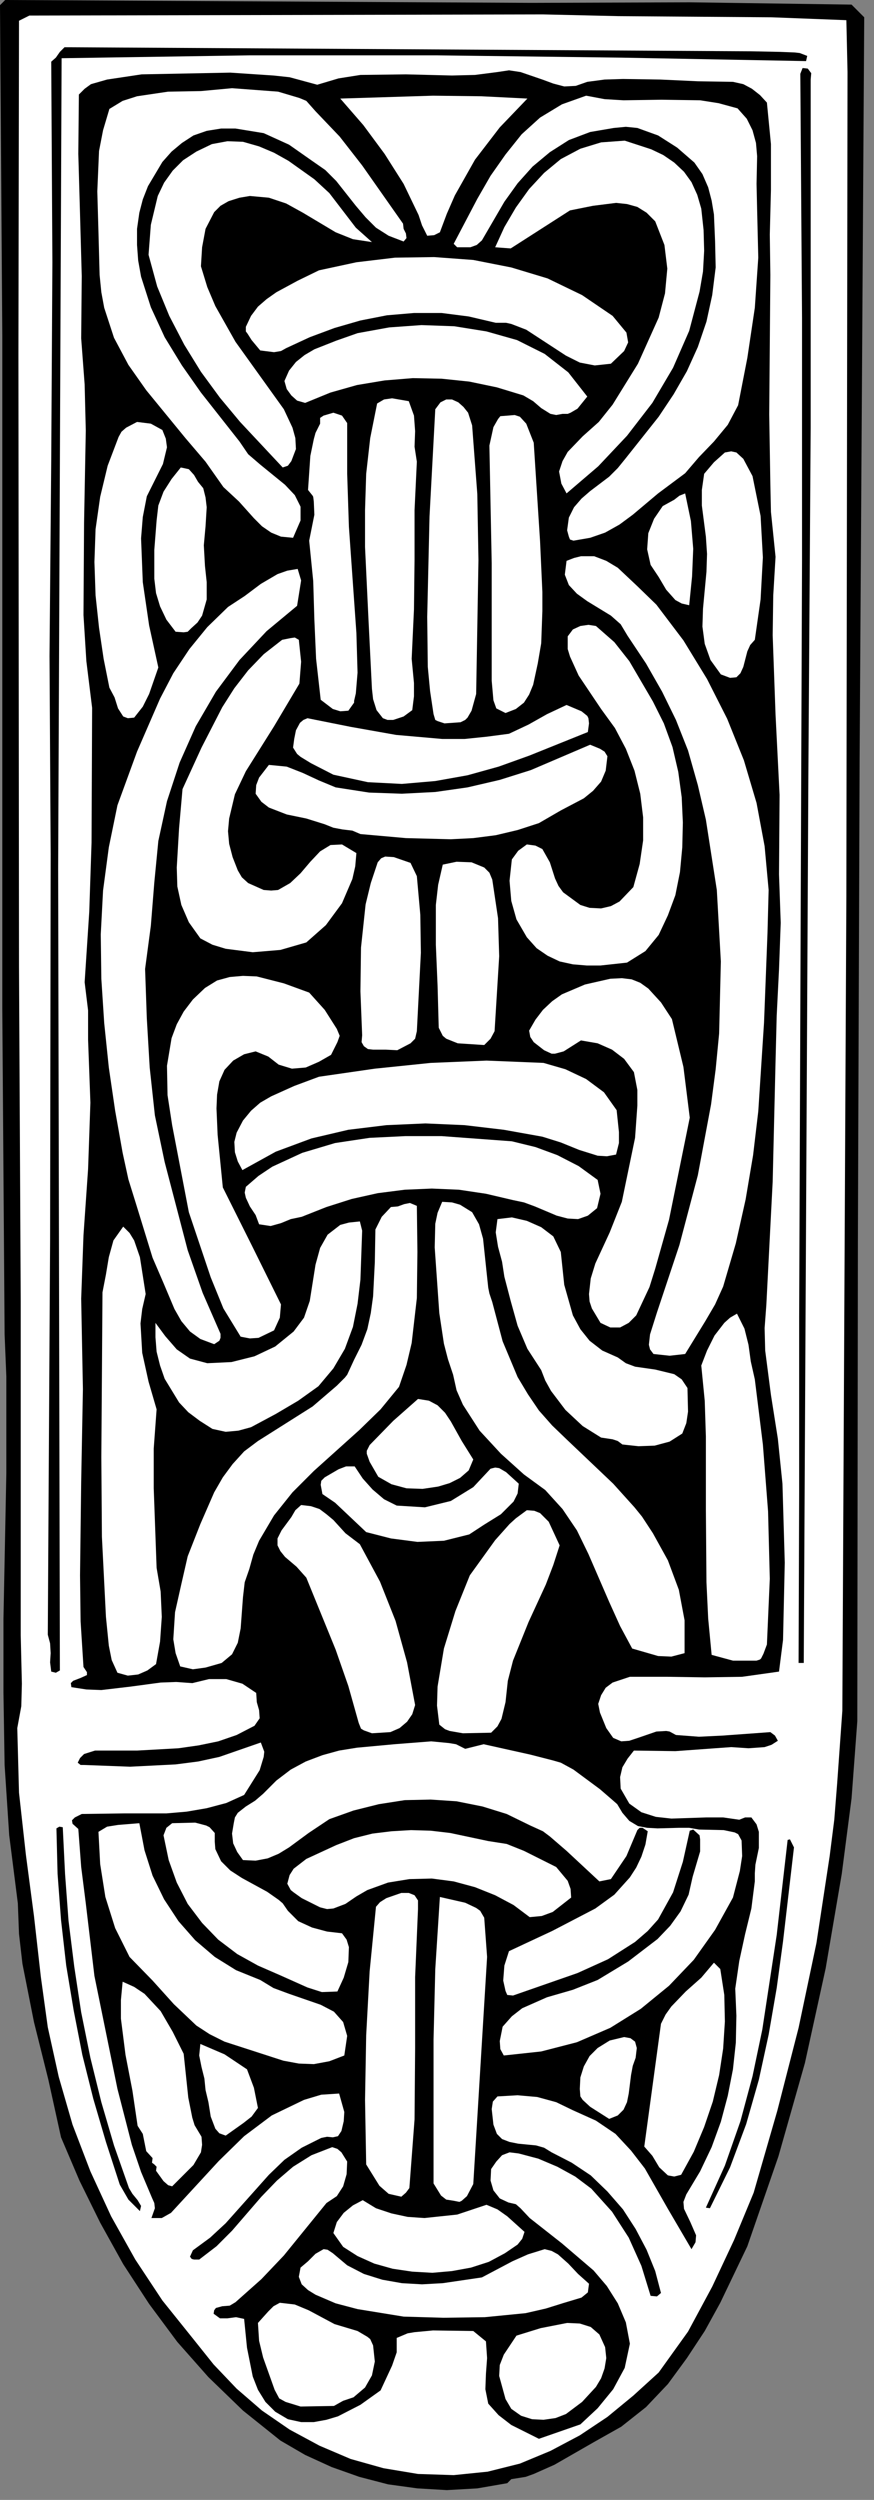
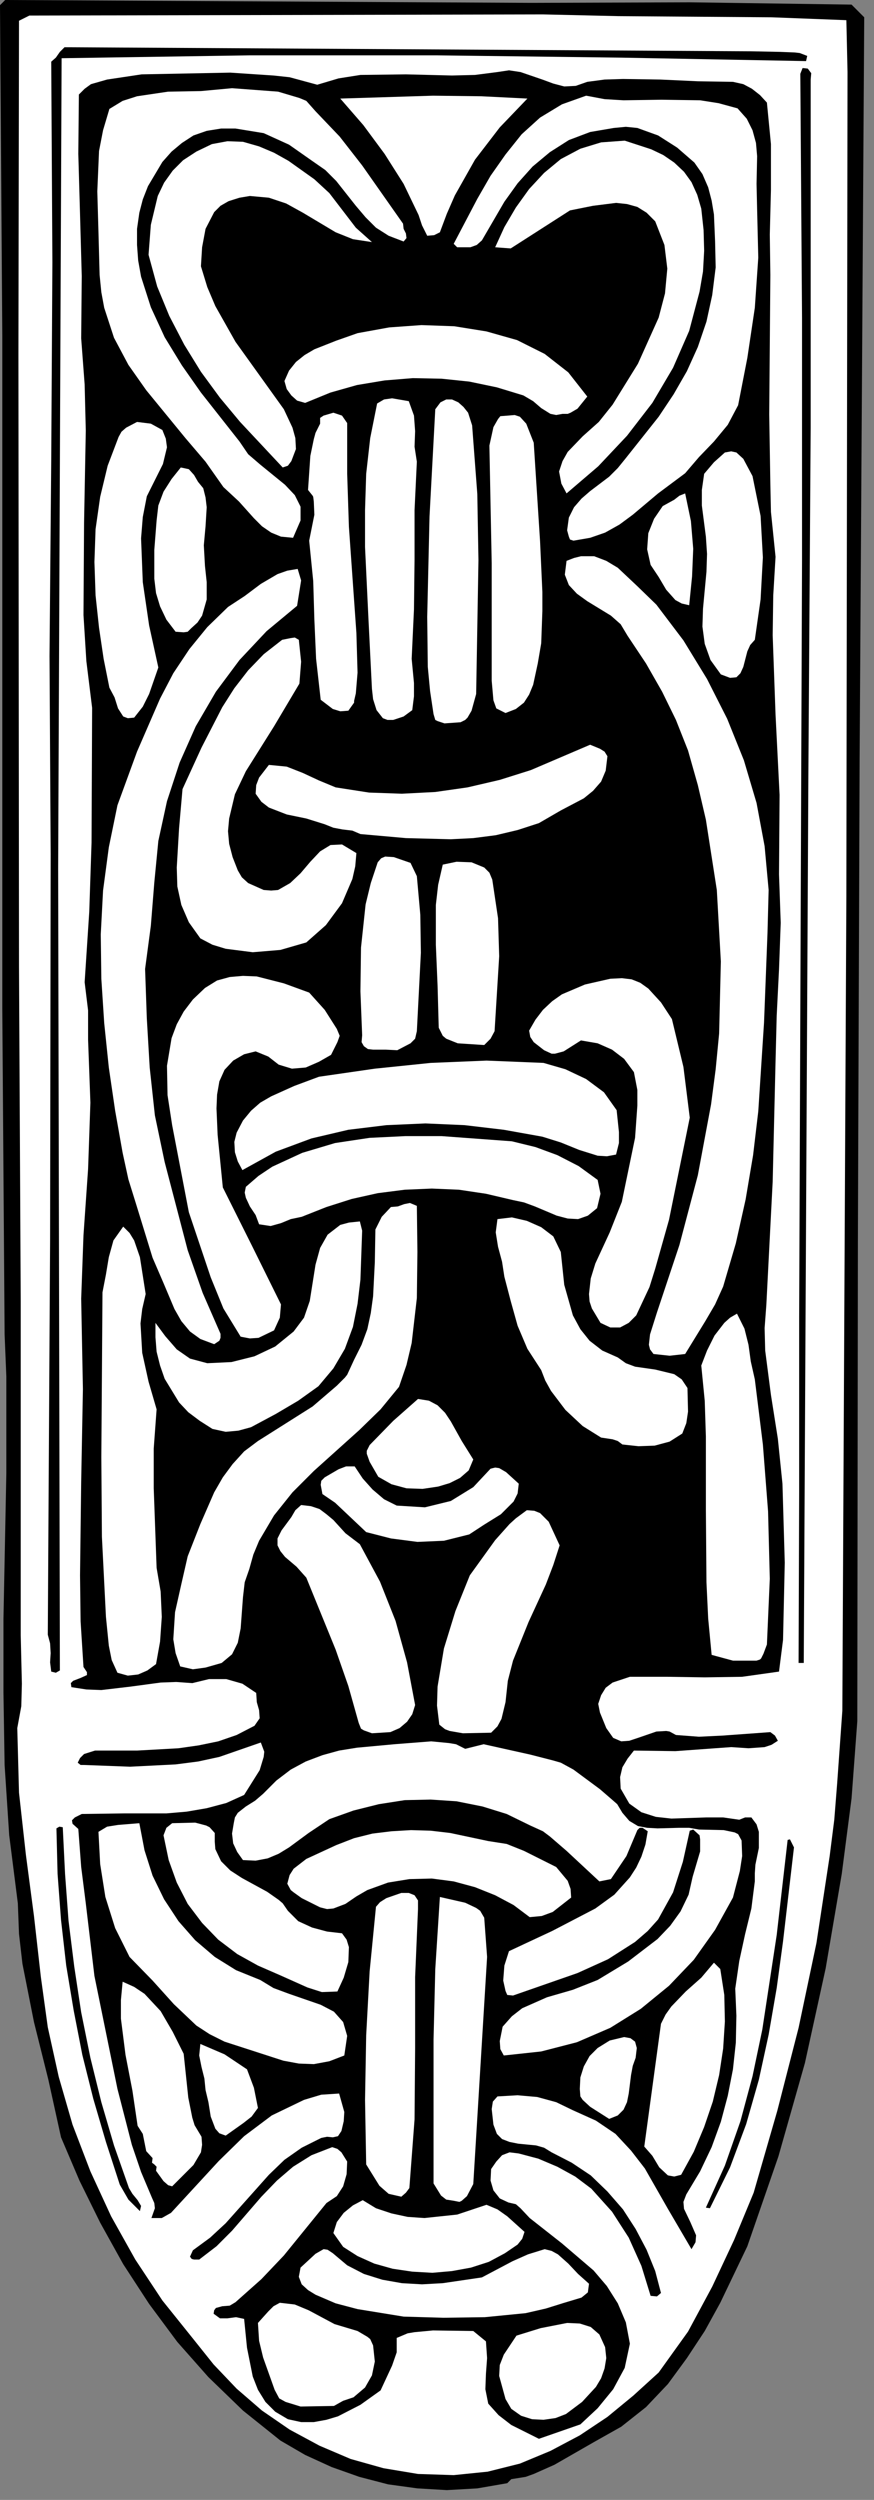
<svg xmlns="http://www.w3.org/2000/svg" xmlns:ns1="http://sodipodi.sourceforge.net/DTD/sodipodi-0.dtd" xmlns:ns2="http://www.inkscape.org/namespaces/inkscape" version="1.0" width="26.758mm" height="76.482mm" id="svg124" ns1:docname="CC002127.WMF">
  <rect width="100%" height="100%" fill="#808080" stroke="none" />
  <ns1:namedview pagecolor="#ffffff" bordercolor="#666666" borderopacity="1" objecttolerance="10" gridtolerance="10" guidetolerance="10" ns2:pageopacity="0" ns2:pageshadow="2" ns2:window-width="640" ns2:window-height="480" id="namedview126" />
  <defs id="defs6">
    <clipPath clipPathUnits="userSpaceOnUse" id="clipWmfPath1">
      <path d="M 0,0 L 101,0 L 101,288.933 L 0,288.933 z" id="path2" />
    </clipPath>
    <pattern id="WMFhbasepattern" patternUnits="userSpaceOnUse" width="6" height="6" x="0" y="0" />
  </defs>
  <path style="fill:#000000;fill-rule:nonzero;fill-opacity:1;stroke:none;" clip-path="url(#clipWmfPath1)" d="  M 100.001,2   L 99.468,87.846   L 99.268,143.5   L 99.201,199.021   L 98.535,207.952   L 97.402,216.683   L 95.537,227.614   L 93.139,238.545   L 90.074,249.342   L 86.476,259.74   L 83.345,266.272   L 81.546,269.538   L 79.481,272.67   L 77.282,275.67   L 74.751,278.336   L 71.886,280.602   L 68.688,282.402   L 64.158,285.001   L 61.759,286.067   L 60.827,286.401   L 59.161,286.667   L 58.695,287.134   L 55.23,287.734   L 51.699,287.934   L 48.301,287.734   L 44.904,287.267   L 41.573,286.401   L 38.375,285.268   L 35.31,283.868   L 32.445,282.202   L 28.115,278.736   L 24.117,274.87   L 20.52,270.804   L 17.255,266.405   L 14.257,261.806   L 11.592,257.007   L 9.194,252.142   L 7.062,247.143   L 5.596,240.478   L 3.931,233.813   L 2.598,227.081   L 2.199,223.615   L 2.065,220.083   L 1.066,212.218   L 0.533,204.086   L 0.4,195.688   L 0.4,187.223   L 0.733,170.361   L 0.733,162.163   L 0.733,159.163   L 0.533,154.298   L 0.266,116.64   L 0.266,77.782   L 0.266,38.791   L 0,0.6   L 0.6,0   L 61.493,0.333   L 79.814,0.267   L 98.535,0.533   L 100.001,2  z " id="path8" />
  <path style="fill:#ffffff;fill-rule:nonzero;fill-opacity:1;stroke:none;" clip-path="url(#clipWmfPath1)" d="  M 98.069,8.331   L 97.935,103.643   L 97.469,197.821   L 96.869,206.219   L 96.536,210.418   L 96.003,214.617   L 94.471,224.681   L 92.406,234.479   L 89.941,244.077   L 87.209,253.542   L 84.944,259.007   L 82.412,264.406   L 79.614,269.604   L 76.216,274.337   L 73.285,277.003   L 70.287,279.469   L 67.089,281.602   L 63.691,283.401   L 60.16,284.868   L 56.429,285.801   L 52.499,286.201   L 48.368,286.067   L 44.371,285.401   L 40.573,284.334   L 36.976,282.801   L 33.511,280.935   L 30.313,278.736   L 27.382,276.203   L 24.717,273.404   L 22.319,270.404   L 18.788,266.005   L 15.656,261.273   L 12.858,256.274   L 10.46,251.075   L 8.394,245.677   L 6.796,240.145   L 5.53,234.413   L 4.73,228.614   L 3.931,221.549   L 2.998,214.484   L 2.199,207.286   L 1.999,199.821   L 2.465,197.288   L 2.532,194.688   L 2.398,189.09   L 2.398,150.499   L 2.199,111.774   L 2.132,40.991   L 2.199,2.399   L 3.398,1.8   L 62.825,1.666   L 71.553,1.866   L 80.414,1.933   L 89.274,2   L 97.935,2.333   L 98.069,8.331  z " id="path10" />
  <path style="fill:#000000;fill-rule:nonzero;fill-opacity:1;stroke:none;" clip-path="url(#clipWmfPath1)" d="  M 93.405,6.465   L 93.272,7.065   L 71.886,6.665   L 50.5,6.399   L 28.914,6.399   L 7.129,6.732   L 6.729,100.444   L 6.929,193.155   L 6.462,193.422   L 5.929,193.289   L 5.796,192.222   L 5.863,191.156   L 5.796,190.023   L 5.53,189.023   L 5.796,143.5   L 5.863,98.777   L 5.73,75.849   L 5.929,53.121   L 6.063,30.326   L 5.929,7.132   L 6.462,6.665   L 6.929,5.999   L 7.462,5.465   L 8.328,5.465   L 86.943,5.932   L 90.274,5.999   L 91.939,6.065   L 92.539,6.132   L 93.405,6.465  z " id="path12" />
  <path style="fill:#000000;fill-rule:nonzero;fill-opacity:1;stroke:none;" clip-path="url(#clipWmfPath1)" d="  M 93.805,9.198   L 93.805,49.455   L 93.538,89.713   L 93.005,192.289   L 92.406,192.289   L 92.472,172.494   L 92.472,152.298   L 92.805,64.718   L 92.805,36.792   L 92.606,8.531   L 92.872,7.865   L 93.472,7.932   L 93.871,8.465   L 93.805,9.198  z " id="path14" />
  <path style="fill:#000000;fill-rule:nonzero;fill-opacity:1;stroke:none;" clip-path="url(#clipWmfPath1)" d="  M 67.955,9.464   L 69.954,9.198   L 72.086,9.131   L 76.416,9.198   L 80.747,9.398   L 84.811,9.464   L 86.01,9.731   L 87.009,10.264   L 87.942,10.997   L 88.741,11.864   L 89.208,16.663   L 89.208,21.928   L 89.075,27.127   L 89.141,31.793   L 89.008,47.922   L 89.141,56.054   L 89.208,59.186   L 89.741,64.385   L 89.474,68.851   L 89.408,73.45   L 89.741,82.648   L 90.207,91.912   L 90.141,101.11   L 90.34,106.709   L 90.141,112.107   L 89.874,117.44   L 89.741,122.705   L 89.408,136.635   L 88.675,150.899   L 88.475,153.565   L 88.542,156.164   L 89.208,161.296   L 90.007,166.362   L 90.54,171.56   L 90.807,180.692   L 90.607,189.623   L 90.141,193.289   L 85.877,193.889   L 81.546,193.955   L 77.216,193.889   L 72.885,193.889   L 70.887,194.555   L 70.087,195.155   L 69.554,196.021   L 69.221,197.021   L 69.421,198.021   L 70.154,199.821   L 70.953,200.954   L 71.886,201.354   L 72.819,201.287   L 73.818,200.954   L 75.95,200.22   L 77.082,200.154   L 77.482,200.22   L 78.215,200.62   L 80.88,200.82   L 83.612,200.687   L 89.141,200.287   L 89.674,200.687   L 90.007,201.287   L 89.274,201.753   L 88.475,202.02   L 86.61,202.153   L 84.611,202.02   L 82.745,202.153   L 78.148,202.487   L 73.352,202.42   L 72.619,203.353   L 72.019,204.353   L 71.753,205.486   L 71.819,206.819   L 72.819,208.552   L 74.218,209.552   L 75.883,210.085   L 77.682,210.285   L 81.679,210.152   L 83.678,210.152   L 85.544,210.418   L 86.21,210.152   L 86.943,210.152   L 87.542,210.951   L 87.809,211.818   L 87.809,213.684   L 87.409,215.617   L 87.342,216.617   L 87.342,217.55   L 86.943,220.682   L 86.21,223.682   L 85.544,226.748   L 85.077,229.947   L 85.21,233.08   L 85.144,236.212   L 84.811,239.278   L 84.211,242.344   L 83.412,245.343   L 82.346,248.276   L 81.013,251.075   L 79.414,253.741   L 79.081,254.608   L 79.148,255.408   L 79.881,256.941   L 80.547,258.474   L 80.48,259.274   L 80.014,260.073   L 77.282,255.408   L 74.617,250.742   L 73.019,248.676   L 71.22,246.743   L 68.955,245.21   L 66.29,244.01   L 64.358,243.077   L 62.159,242.477   L 59.894,242.277   L 57.562,242.411   L 57.029,243.011   L 56.896,243.877   L 57.096,245.677   L 57.495,246.743   L 58.095,247.343   L 58.961,247.676   L 59.96,247.876   L 62.026,248.076   L 62.958,248.343   L 63.825,248.876   L 66.156,250.076   L 68.355,251.542   L 70.287,253.408   L 72.086,255.474   L 73.551,257.741   L 74.817,260.14   L 75.817,262.606   L 76.483,265.139   L 76.017,265.539   L 75.284,265.472   L 74.218,262.006   L 72.752,258.74   L 70.82,255.741   L 68.422,253.075   L 66.556,251.675   L 64.491,250.542   L 62.292,249.609   L 60.027,249.009   L 58.961,248.876   L 58.095,249.209   L 57.429,249.942   L 56.829,250.809   L 56.763,252.142   L 57.096,253.275   L 57.829,254.208   L 58.828,254.675   L 59.694,254.875   L 60.227,255.341   L 61.293,256.474   L 65.024,259.407   L 68.688,262.539   L 70.22,264.339   L 71.486,266.339   L 72.419,268.538   L 72.885,271.004   L 72.286,273.804   L 70.953,276.27   L 69.154,278.469   L 67.156,280.335   L 62.359,282.002   L 59.161,280.402   L 57.695,279.269   L 56.496,277.936   L 56.163,276.27   L 56.23,274.47   L 56.363,272.67   L 56.23,270.738   L 54.764,269.538   L 50.1,269.471   L 47.968,269.671   L 47.169,269.804   L 45.903,270.338   L 45.903,272.004   L 45.37,273.537   L 44.038,276.403   L 41.706,278.069   L 39.108,279.402   L 37.775,279.802   L 36.309,280.069   L 34.844,280.069   L 33.311,279.735   L 31.846,278.869   L 30.713,277.736   L 29.847,276.336   L 29.247,274.803   L 28.581,271.471   L 28.248,268.138   L 27.315,267.938   L 26.316,268.071   L 25.45,268.071   L 24.717,267.538   L 24.784,267.138   L 24.984,266.872   L 25.716,266.672   L 26.582,266.605   L 27.249,266.205   L 30.247,263.539   L 32.845,260.807   L 37.775,254.741   L 38.974,253.941   L 39.707,252.808   L 40.107,251.409   L 40.173,249.942   L 39.507,248.876   L 39.041,248.476   L 38.441,248.276   L 36.043,249.209   L 33.911,250.542   L 32.046,252.142   L 30.247,254.008   L 26.849,257.94   L 25.05,259.74   L 23.051,261.273   L 22.452,261.273   L 22.185,261.206   L 21.985,260.94   L 22.319,260.207   L 24.317,258.74   L 26.116,257.074   L 29.447,253.342   L 31.113,251.475   L 32.912,249.742   L 34.91,248.343   L 37.175,247.21   L 37.842,247.076   L 38.508,247.143   L 39.108,247.01   L 39.507,246.41   L 39.774,245.277   L 39.84,244.21   L 39.241,242.077   L 37.175,242.211   L 35.177,242.811   L 31.446,244.61   L 28.248,247.01   L 25.317,249.876   L 19.787,255.874   L 18.721,256.474   L 17.522,256.474   L 17.922,255.341   L 17.855,254.741   L 17.588,254.141   L 16.323,251.142   L 15.257,248.009   L 13.591,241.544   L 10.926,228.481   L 9.927,220.083   L 9.394,215.884   L 9.061,211.485   L 8.394,210.885   L 8.328,210.485   L 8.661,210.152   L 9.46,209.752   L 14.324,209.685   L 19.254,209.685   L 21.586,209.485   L 23.918,209.085   L 26.183,208.485   L 28.248,207.552   L 30.047,204.686   L 30.513,203.153   L 30.58,202.553   L 30.18,201.487   L 25.383,203.153   L 22.918,203.686   L 20.32,204.02   L 15.057,204.286   L 9.727,204.086   L 9.327,204.086   L 8.994,203.82   L 9.261,203.286   L 9.727,202.82   L 10.993,202.42   L 15.856,202.42   L 20.653,202.153   L 22.985,201.82   L 25.25,201.354   L 27.382,200.62   L 29.447,199.554   L 30.047,198.688   L 29.98,197.754   L 29.714,196.821   L 29.647,195.755   L 28.048,194.688   L 26.183,194.155   L 24.184,194.155   L 22.252,194.622   L 20.387,194.488   L 18.588,194.555   L 15.123,195.022   L 11.726,195.422   L 9.993,195.355   L 8.261,195.088   L 8.195,194.622   L 8.461,194.355   L 9.327,194.022   L 10.06,193.689   L 10.06,193.355   L 9.66,192.756   L 9.327,187.49   L 9.261,182.158   L 9.394,171.36   L 9.594,160.63   L 9.394,150.165   L 9.66,142.834   L 10.193,135.169   L 10.46,127.504   L 10.193,120.239   L 10.193,116.84   L 9.794,113.574   L 10.327,105.442   L 10.593,97.444   L 10.66,81.848   L 9.993,76.449   L 9.66,71.117   L 9.727,60.453   L 9.927,49.789   L 9.794,44.456   L 9.394,39.124   L 9.46,31.926   L 9.261,24.794   L 9.061,17.796   L 9.127,10.931   L 9.794,10.264   L 10.526,9.731   L 12.392,9.198   L 16.389,8.598   L 26.649,8.398   L 31.646,8.731   L 33.511,8.931   L 36.709,9.798   L 39.174,9.065   L 41.706,8.665   L 46.969,8.598   L 52.299,8.731   L 54.964,8.665   L 57.562,8.331   L 58.894,8.131   L 60.227,8.331   L 62.759,9.198   L 64.024,9.664   L 65.29,9.998   L 66.623,9.931   L 67.955,9.464  z " id="path16" />
  <path style="fill:#ffffff;fill-rule:nonzero;fill-opacity:1;stroke:none;" clip-path="url(#clipWmfPath1)" d="  M 36.509,12.864   L 39.307,15.796   L 41.906,19.129   L 46.636,25.861   L 46.703,26.461   L 46.969,26.994   L 47.036,27.527   L 46.703,27.927   L 44.97,27.26   L 43.505,26.327   L 42.305,25.128   L 41.173,23.795   L 38.908,20.929   L 37.642,19.662   L 36.11,18.596   L 33.445,16.729   L 30.513,15.396   L 27.249,14.863   L 25.583,14.863   L 23.918,15.13   L 22.385,15.663   L 21.053,16.53   L 19.854,17.529   L 18.788,18.729   L 17.122,21.528   L 16.522,23.061   L 16.123,24.594   L 15.856,26.461   L 15.856,28.327   L 15.989,30.126   L 16.323,31.993   L 17.455,35.525   L 19.054,38.991   L 21.053,42.257   L 23.251,45.39   L 27.715,51.055   L 28.714,52.521   L 30.113,53.721   L 32.978,56.054   L 34.111,57.253   L 34.777,58.586   L 34.777,60.186   L 33.911,62.186   L 32.512,62.052   L 31.379,61.586   L 30.313,60.853   L 29.381,59.92   L 27.648,57.987   L 25.85,56.32   L 23.784,53.388   L 21.453,50.655   L 16.922,45.123   L 14.857,42.19   L 13.191,39.058   L 12.059,35.592   L 11.726,33.792   L 11.526,31.793   L 11.392,26.794   L 11.259,22.128   L 11.459,17.463   L 11.925,15.063   L 12.658,12.597   L 14.191,11.664   L 15.856,11.131   L 19.454,10.598   L 23.251,10.531   L 26.849,10.198   L 32.179,10.598   L 34.644,11.331   L 35.443,11.664   L 36.509,12.864  z " id="path18" />
  <path style="fill:#ffffff;fill-rule:nonzero;fill-opacity:1;stroke:none;" clip-path="url(#clipWmfPath1)" d="  M 85.344,12.53   L 86.41,13.73   L 87.076,15.063   L 87.476,16.53   L 87.609,18.062   L 87.542,21.262   L 87.609,24.261   L 87.742,29.793   L 87.342,35.592   L 86.476,41.39   L 85.41,46.856   L 84.211,49.122   L 82.612,51.055   L 80.88,52.854   L 79.281,54.721   L 76.15,57.054   L 73.218,59.52   L 71.686,60.653   L 70.02,61.586   L 68.288,62.186   L 66.356,62.519   L 65.956,62.386   L 65.823,62.052   L 65.623,61.319   L 65.823,59.853   L 66.423,58.653   L 67.289,57.653   L 68.288,56.787   L 70.487,55.121   L 71.486,54.121   L 72.352,53.054   L 76.216,48.189   L 77.949,45.589   L 79.481,42.923   L 80.747,40.124   L 81.746,37.191   L 82.412,34.125   L 82.812,30.926   L 82.745,27.927   L 82.612,24.794   L 82.346,23.195   L 81.946,21.662   L 81.28,20.129   L 80.347,18.796   L 78.348,17.063   L 76.15,15.663   L 73.751,14.797   L 72.419,14.663   L 71.02,14.797   L 68.288,15.263   L 65.823,16.196   L 63.625,17.596   L 61.626,19.262   L 59.894,21.195   L 58.362,23.328   L 55.763,27.794   L 55.164,28.327   L 54.431,28.593   L 52.898,28.593   L 52.499,28.193   L 55.23,22.995   L 56.763,20.329   L 58.495,17.863   L 60.36,15.53   L 62.492,13.597   L 65.024,12.064   L 67.822,11.064   L 69.954,11.464   L 72.152,11.597   L 76.55,11.531   L 81.013,11.597   L 83.145,11.931   L 85.344,12.53  z " id="path20" />
  <path style="fill:#ffffff;fill-rule:nonzero;fill-opacity:1;stroke:none;" clip-path="url(#clipWmfPath1)" d="  M 61.026,11.397   L 57.829,14.73   L 54.964,18.462   L 52.632,22.595   L 51.699,24.728   L 50.9,26.86   L 50.234,27.194   L 49.434,27.26   L 48.834,26.061   L 48.435,24.861   L 46.703,21.262   L 44.504,17.796   L 42.039,14.463   L 39.374,11.397   L 50.1,11.064   L 55.697,11.131   L 61.026,11.397  z " id="path22" />
  <path style="fill:#ffffff;fill-rule:nonzero;fill-opacity:1;stroke:none;" clip-path="url(#clipWmfPath1)" d="  M 81.146,24.128   L 81.413,26.594   L 81.48,28.993   L 81.346,31.393   L 80.947,33.726   L 79.747,38.258   L 77.882,42.524   L 75.484,46.589   L 72.552,50.388   L 69.221,53.921   L 65.557,57.054   L 64.957,55.92   L 64.691,54.521   L 65.09,53.321   L 65.69,52.255   L 67.422,50.455   L 69.288,48.789   L 70.887,46.789   L 73.818,42.057   L 76.216,36.725   L 76.949,33.926   L 77.216,31.06   L 76.883,28.327   L 75.817,25.594   L 74.817,24.594   L 73.751,23.928   L 72.552,23.595   L 71.286,23.461   L 68.621,23.795   L 65.956,24.328   L 59.094,28.727   L 57.296,28.593   L 58.362,26.261   L 59.694,23.994   L 61.226,21.862   L 62.958,19.995   L 64.891,18.396   L 67.156,17.196   L 69.554,16.463   L 72.286,16.263   L 75.35,17.263   L 76.749,17.929   L 78.015,18.796   L 79.148,19.862   L 80.014,21.062   L 80.68,22.528   L 81.146,24.128  z " id="path24" />
  <path style="fill:#ffffff;fill-rule:nonzero;fill-opacity:1;stroke:none;" clip-path="url(#clipWmfPath1)" d="  M 43.038,27.994   L 40.84,27.66   L 38.841,26.86   L 35.044,24.594   L 33.111,23.528   L 31.113,22.861   L 28.914,22.661   L 27.715,22.861   L 26.449,23.261   L 25.517,23.795   L 24.784,24.528   L 23.784,26.461   L 23.385,28.593   L 23.251,30.793   L 23.984,33.192   L 24.917,35.392   L 27.249,39.524   L 32.845,47.322   L 33.844,49.455   L 34.177,50.655   L 34.244,51.921   L 33.711,53.321   L 33.311,53.854   L 32.712,54.054   L 27.782,48.789   L 25.45,45.989   L 23.251,42.99   L 21.319,39.857   L 19.587,36.525   L 18.188,33.126   L 17.189,29.46   L 17.455,25.994   L 18.255,22.661   L 18.987,21.128   L 19.987,19.729   L 21.186,18.529   L 22.718,17.529   L 24.517,16.663   L 26.316,16.33   L 28.115,16.396   L 29.98,16.929   L 31.712,17.663   L 33.378,18.596   L 36.376,20.729   L 38.108,22.328   L 39.641,24.328   L 41.173,26.327   L 43.038,27.994  z " id="path26" />
-   <path style="fill:#ffffff;fill-rule:nonzero;fill-opacity:1;stroke:none;" clip-path="url(#clipWmfPath1)" d="  M 72.486,38.458   L 72.685,39.591   L 72.219,40.591   L 70.687,42.057   L 68.821,42.257   L 67.089,41.924   L 65.49,41.124   L 63.958,40.124   L 60.893,38.125   L 59.161,37.458   L 58.561,37.325   L 57.362,37.325   L 54.231,36.592   L 51.1,36.192   L 47.902,36.192   L 44.77,36.458   L 41.706,37.058   L 38.708,37.925   L 35.843,38.991   L 33.111,40.257   L 32.512,40.591   L 31.712,40.724   L 30.113,40.524   L 29.114,39.324   L 28.648,38.591   L 28.448,38.324   L 28.448,37.791   L 29.048,36.525   L 29.847,35.458   L 30.846,34.592   L 31.979,33.792   L 34.444,32.459   L 36.909,31.259   L 41.239,30.326   L 45.703,29.793   L 50.234,29.726   L 54.764,30.06   L 59.161,30.926   L 63.358,32.193   L 67.356,34.125   L 70.887,36.525   L 72.486,38.458  z " id="path28" />
  <path style="fill:#ffffff;fill-rule:nonzero;fill-opacity:1;stroke:none;" clip-path="url(#clipWmfPath1)" d="  M 67.955,45.856   L 66.823,47.256   L 66.023,47.722   L 65.69,47.856   L 65.09,47.856   L 64.358,47.989   L 63.691,47.856   L 62.625,47.189   L 61.693,46.389   L 60.56,45.723   L 57.495,44.79   L 54.298,44.123   L 51.1,43.79   L 47.768,43.723   L 44.504,43.99   L 41.306,44.523   L 38.241,45.39   L 35.31,46.589   L 34.377,46.323   L 33.711,45.723   L 33.178,44.99   L 32.912,44.057   L 33.445,42.857   L 34.244,41.857   L 35.243,41.057   L 36.376,40.391   L 38.908,39.391   L 41.373,38.524   L 45.037,37.858   L 48.768,37.591   L 52.565,37.725   L 56.296,38.324   L 59.827,39.324   L 63.025,40.924   L 65.757,43.057   L 67.955,45.856  z " id="path30" />
  <path style="fill:#ffffff;fill-rule:nonzero;fill-opacity:1;stroke:none;" clip-path="url(#clipWmfPath1)" d="  M 48.235,53.388   L 47.968,58.986   L 47.968,64.718   L 47.902,70.45   L 47.635,76.182   L 47.902,78.982   L 47.902,80.515   L 47.702,82.114   L 46.703,82.848   L 45.503,83.247   L 44.837,83.247   L 44.304,83.048   L 43.571,82.114   L 43.172,80.848   L 43.038,79.648   L 42.639,71.65   L 42.239,63.252   L 42.239,58.986   L 42.372,54.787   L 42.838,50.655   L 43.638,46.656   L 44.437,46.189   L 45.37,46.056   L 47.302,46.389   L 47.902,48.056   L 48.035,49.855   L 47.968,51.655   L 48.235,53.388  z " id="path32" />
  <path style="fill:#ffffff;fill-rule:nonzero;fill-opacity:1;stroke:none;" clip-path="url(#clipWmfPath1)" d="  M 54.631,49.189   L 55.23,57.12   L 55.363,64.785   L 55.097,80.248   L 54.564,82.181   L 54.098,82.981   L 53.831,83.247   L 53.298,83.514   L 51.433,83.647   L 50.633,83.381   L 50.367,83.247   L 50.167,82.581   L 49.767,79.915   L 49.501,77.116   L 49.434,71.317   L 49.701,59.72   L 50.367,47.322   L 50.966,46.523   L 51.633,46.189   L 52.299,46.189   L 53.032,46.523   L 53.631,47.056   L 54.164,47.722   L 54.631,49.189  z " id="path34" />
  <path style="fill:#ffffff;fill-rule:nonzero;fill-opacity:1;stroke:none;" clip-path="url(#clipWmfPath1)" d="  M 40.173,48.922   L 40.173,54.787   L 40.373,60.919   L 41.239,73.183   L 41.373,77.782   L 41.173,80.182   L 40.973,81.048   L 40.973,81.248   L 40.307,82.181   L 39.374,82.248   L 38.508,81.981   L 37.109,80.915   L 36.576,76.182   L 36.376,71.65   L 36.243,67.185   L 35.776,62.519   L 36.376,59.52   L 36.309,57.987   L 36.243,57.453   L 36.176,57.32   L 35.643,56.654   L 35.91,52.721   L 36.309,50.788   L 36.509,50.055   L 37.042,48.989   L 37.042,48.322   L 37.442,48.056   L 38.575,47.722   L 39.574,48.056   L 40.173,48.922  z " id="path36" />
  <path style="fill:#ffffff;fill-rule:nonzero;fill-opacity:1;stroke:none;" clip-path="url(#clipWmfPath1)" d="  M 61.759,51.188   L 62.492,62.586   L 62.759,68.451   L 62.759,70.65   L 62.625,74.383   L 62.226,76.716   L 61.693,79.182   L 61.226,80.315   L 60.627,81.248   L 59.694,81.981   L 58.495,82.448   L 57.429,81.914   L 57.096,80.981   L 56.896,78.715   L 56.896,65.118   L 56.629,51.521   L 57.096,49.389   L 57.629,48.455   L 57.895,48.122   L 58.761,48.056   L 59.561,47.989   L 60.16,48.189   L 60.893,48.989   L 61.759,51.188  z " id="path38" />
  <path style="fill:#ffffff;fill-rule:nonzero;fill-opacity:1;stroke:none;" clip-path="url(#clipWmfPath1)" d="  M 18.788,49.722   L 19.187,50.722   L 19.321,51.721   L 18.854,53.654   L 16.989,57.387   L 16.522,59.786   L 16.323,62.252   L 16.522,67.318   L 17.255,72.317   L 18.321,77.182   L 17.255,80.248   L 16.522,81.714   L 15.523,82.981   L 14.79,83.048   L 14.257,82.848   L 13.658,81.914   L 13.258,80.648   L 12.658,79.515   L 11.992,76.182   L 11.459,72.583   L 11.059,68.851   L 10.926,64.985   L 11.059,61.186   L 11.592,57.453   L 12.458,53.854   L 13.724,50.522   L 14.057,49.922   L 14.59,49.455   L 15.856,48.789   L 17.455,48.989   L 18.788,49.722  z " id="path40" />
  <path style="fill:#ffffff;fill-rule:nonzero;fill-opacity:1;stroke:none;" clip-path="url(#clipWmfPath1)" d="  M 87.076,55.054   L 88.009,59.653   L 88.275,64.452   L 88.009,69.317   L 87.342,73.983   L 86.809,74.583   L 86.476,75.316   L 86.01,77.116   L 85.677,77.849   L 85.21,78.315   L 84.478,78.382   L 83.412,77.982   L 82.212,76.316   L 81.546,74.449   L 81.28,72.45   L 81.346,70.384   L 81.746,66.118   L 81.813,64.052   L 81.679,62.052   L 81.213,58.453   L 81.213,56.654   L 81.48,54.787   L 82.612,53.454   L 83.878,52.321   L 84.611,52.188   L 85.21,52.321   L 86.01,53.054   L 87.076,55.054  z " id="path42" />
  <path style="fill:#ffffff;fill-rule:nonzero;fill-opacity:1;stroke:none;" clip-path="url(#clipWmfPath1)" d="  M 23.518,56.454   L 23.784,57.52   L 23.918,58.653   L 23.784,60.853   L 23.584,63.052   L 23.718,65.452   L 23.918,67.318   L 23.918,69.317   L 23.385,71.184   L 22.852,71.983   L 22.119,72.65   L 21.719,73.05   L 21.253,73.116   L 20.32,73.05   L 19.254,71.65   L 18.521,70.117   L 18.055,68.584   L 17.855,66.918   L 17.855,63.585   L 18.121,60.186   L 18.321,58.453   L 18.921,56.854   L 19.854,55.387   L 20.92,54.054   L 21.852,54.254   L 22.452,54.921   L 22.918,55.72   L 23.518,56.454  z " id="path44" />
  <path style="fill:#ffffff;fill-rule:nonzero;fill-opacity:1;stroke:none;" clip-path="url(#clipWmfPath1)" d="  M 79.281,57.054   L 79.947,60.253   L 80.214,63.452   L 80.081,66.651   L 79.747,69.984   L 78.881,69.784   L 78.148,69.384   L 77.082,68.184   L 76.216,66.718   L 75.284,65.318   L 74.884,63.519   L 75.017,61.652   L 75.683,59.986   L 76.683,58.52   L 78.015,57.787   L 78.615,57.32   L 79.281,57.054  z " id="path46" />
  <path style="fill:#ffffff;fill-rule:nonzero;fill-opacity:1;stroke:none;" clip-path="url(#clipWmfPath1)" d="  M 75.95,69.917   L 79.081,74.05   L 81.813,78.515   L 84.144,83.114   L 86.077,87.913   L 87.542,92.845   L 88.475,97.844   L 88.941,102.91   L 88.808,107.908   L 88.408,118.239   L 87.742,128.504   L 87.143,133.569   L 86.276,138.701   L 85.144,143.767   L 83.678,148.766   L 82.745,150.832   L 81.613,152.765   L 79.281,156.564   L 77.482,156.764   L 75.617,156.564   L 75.217,156.031   L 75.084,155.497   L 75.217,154.298   L 76.017,151.765   L 78.615,143.967   L 80.747,135.902   L 82.279,127.704   L 82.812,123.638   L 83.212,119.506   L 83.412,111.174   L 82.945,102.91   L 81.679,94.778   L 80.747,90.779   L 79.614,86.78   L 78.215,83.247   L 76.616,79.982   L 74.751,76.716   L 72.619,73.516   L 71.819,72.183   L 70.687,71.184   L 67.955,69.517   L 66.756,68.651   L 65.823,67.651   L 65.357,66.451   L 65.557,64.852   L 66.423,64.518   L 67.222,64.318   L 68.755,64.318   L 70.154,64.852   L 71.486,65.652   L 73.751,67.784   L 75.95,69.917  z " id="path48" />
  <path style="fill:#ffffff;fill-rule:nonzero;fill-opacity:1;stroke:none;" clip-path="url(#clipWmfPath1)" d="  M 34.844,67.118   L 34.377,70.051   L 30.846,72.983   L 27.715,76.316   L 24.984,79.982   L 22.652,83.981   L 20.786,88.18   L 19.321,92.645   L 18.321,97.244   L 17.855,102.043   L 17.455,107.042   L 16.789,112.041   L 16.989,117.773   L 17.322,123.438   L 17.922,128.97   L 19.054,134.369   L 21.719,144.567   L 23.451,149.499   L 25.517,154.231   L 25.517,154.698   L 25.383,155.031   L 24.784,155.431   L 23.185,154.831   L 21.985,153.964   L 20.986,152.765   L 20.187,151.365   L 18.921,148.366   L 17.655,145.433   L 15.79,139.368   L 14.857,136.369   L 14.191,133.303   L 13.325,128.437   L 12.592,123.438   L 12.059,118.306   L 11.726,113.174   L 11.659,108.042   L 11.925,102.976   L 12.592,97.977   L 13.591,93.112   L 15.856,86.913   L 18.521,80.781   L 20.053,77.849   L 21.919,75.049   L 23.984,72.517   L 26.383,70.184   L 28.315,68.917   L 30.18,67.518   L 32.112,66.385   L 33.245,65.985   L 34.444,65.785   L 34.844,67.118  z " id="path50" />
-   <path style="fill:#ffffff;fill-rule:nonzero;fill-opacity:1;stroke:none;" clip-path="url(#clipWmfPath1)" d="  M 75.55,81.115   L 76.816,83.647   L 77.815,86.38   L 78.482,89.246   L 78.881,92.179   L 79.015,95.111   L 78.948,97.977   L 78.681,100.843   L 78.148,103.509   L 77.282,105.842   L 76.216,108.108   L 74.684,109.975   L 72.552,111.308   L 69.487,111.641   L 67.889,111.641   L 66.29,111.508   L 64.757,111.174   L 63.358,110.508   L 62.092,109.641   L 60.96,108.375   L 59.761,106.309   L 59.161,104.176   L 58.961,101.843   L 59.228,99.377   L 59.96,98.377   L 60.96,97.644   L 61.959,97.777   L 62.759,98.177   L 63.625,99.71   L 64.224,101.577   L 64.624,102.443   L 65.157,103.176   L 67.156,104.643   L 68.222,104.976   L 69.554,105.042   L 70.687,104.776   L 71.686,104.243   L 73.285,102.576   L 74.018,99.91   L 74.418,97.178   L 74.418,94.512   L 74.084,91.779   L 73.418,89.113   L 72.419,86.58   L 71.153,84.181   L 69.554,81.981   L 66.956,78.115   L 65.956,75.916   L 65.69,75.049   L 65.69,73.583   L 66.29,72.783   L 67.156,72.383   L 68.088,72.25   L 68.955,72.383   L 71.086,74.25   L 72.819,76.449   L 75.55,81.115  z " id="path52" />
  <path style="fill:#ffffff;fill-rule:nonzero;fill-opacity:1;stroke:none;" clip-path="url(#clipWmfPath1)" d="  M 34.644,79.048   L 31.712,83.981   L 28.448,89.179   L 27.182,91.845   L 26.516,94.645   L 26.383,96.111   L 26.516,97.577   L 26.916,99.11   L 27.515,100.643   L 27.982,101.443   L 28.714,102.11   L 30.513,102.91   L 31.379,102.976   L 32.179,102.91   L 33.578,102.11   L 34.777,100.977   L 35.91,99.644   L 37.042,98.444   L 38.241,97.711   L 39.574,97.644   L 41.239,98.644   L 41.106,100.177   L 40.773,101.643   L 39.574,104.443   L 37.708,106.975   L 35.443,108.975   L 32.445,109.841   L 29.247,110.108   L 26.116,109.708   L 24.584,109.241   L 23.185,108.508   L 21.852,106.642   L 20.986,104.643   L 20.52,102.51   L 20.453,100.31   L 20.72,95.778   L 21.119,91.246   L 23.318,86.447   L 25.716,81.781   L 27.115,79.582   L 28.714,77.515   L 30.513,75.649   L 32.645,73.983   L 33.644,73.783   L 34.111,73.716   L 34.577,73.983   L 34.844,76.516   L 34.644,79.048  z " id="path54" />
-   <path style="fill:#ffffff;fill-rule:nonzero;fill-opacity:1;stroke:none;" clip-path="url(#clipWmfPath1)" d="  M 68.155,83.647   L 68.022,84.647   L 61.226,87.38   L 57.695,88.646   L 54.098,89.646   L 50.367,90.312   L 46.503,90.646   L 42.572,90.446   L 38.575,89.579   L 35.976,88.246   L 34.777,87.513   L 34.377,87.18   L 33.911,86.447   L 34.044,85.447   L 34.244,84.447   L 34.71,83.581   L 35.11,83.247   L 35.577,83.048   L 40.573,84.047   L 45.836,84.98   L 51.166,85.447   L 53.765,85.447   L 56.363,85.18   L 58.894,84.847   L 61.16,83.781   L 63.292,82.581   L 65.557,81.515   L 67.289,82.248   L 67.955,82.781   L 68.088,83.048   L 68.155,83.647  z " id="path56" />
  <path style="fill:#ffffff;fill-rule:nonzero;fill-opacity:1;stroke:none;" clip-path="url(#clipWmfPath1)" d="  M 70.287,87.446   L 70.087,89.113   L 69.554,90.379   L 68.621,91.446   L 67.555,92.312   L 64.891,93.712   L 62.359,95.178   L 59.894,95.978   L 57.362,96.578   L 54.764,96.911   L 52.166,97.044   L 46.969,96.911   L 41.706,96.444   L 40.773,96.045   L 39.641,95.911   L 38.575,95.711   L 37.575,95.311   L 35.443,94.645   L 33.178,94.178   L 31.113,93.378   L 30.247,92.712   L 29.58,91.779   L 29.647,90.779   L 29.98,89.913   L 31.113,88.446   L 33.178,88.646   L 35.044,89.379   L 36.909,90.246   L 38.841,91.046   L 42.705,91.646   L 46.503,91.779   L 50.367,91.579   L 54.098,91.046   L 57.829,90.179   L 61.426,89.046   L 68.288,86.113   L 69.421,86.58   L 69.954,86.913   L 70.287,87.446  z " id="path58" />
  <path style="fill:#ffffff;fill-rule:nonzero;fill-opacity:1;stroke:none;" clip-path="url(#clipWmfPath1)" d="  M 48.235,101.31   L 48.635,105.776   L 48.701,110.175   L 48.235,119.239   L 48.035,120.106   L 47.502,120.639   L 45.97,121.439   L 44.637,121.372   L 43.172,121.372   L 42.572,121.305   L 42.106,120.972   L 41.839,120.506   L 41.906,119.706   L 41.706,114.64   L 41.772,109.575   L 42.305,104.576   L 42.905,102.11   L 43.705,99.71   L 44.104,99.244   L 44.571,99.044   L 45.57,99.11   L 47.502,99.777   L 48.235,101.31  z " id="path60" />
  <path style="fill:#ffffff;fill-rule:nonzero;fill-opacity:1;stroke:none;" clip-path="url(#clipWmfPath1)" d="  M 56.962,101.71   L 57.629,106.176   L 57.762,110.574   L 57.229,119.239   L 56.763,120.106   L 56.03,120.839   L 52.965,120.639   L 51.633,120.106   L 51.233,119.772   L 50.767,118.839   L 50.633,113.974   L 50.433,109.241   L 50.433,104.643   L 50.7,102.31   L 51.233,99.977   L 52.832,99.644   L 54.564,99.71   L 56.03,100.31   L 56.629,100.91   L 56.962,101.71  z " id="path62" />
  <path style="fill:#ffffff;fill-rule:nonzero;fill-opacity:1;stroke:none;" clip-path="url(#clipWmfPath1)" d="  M 77.749,117.839   L 79.081,123.372   L 79.814,129.237   L 77.416,141.034   L 75.817,146.699   L 75.15,148.832   L 73.618,152.098   L 72.752,152.965   L 71.753,153.498   L 70.62,153.498   L 69.487,152.965   L 68.488,151.298   L 68.222,150.499   L 68.155,149.632   L 68.355,147.833   L 68.888,146.1   L 70.553,142.5   L 71.953,138.968   L 73.485,131.57   L 73.751,127.837   L 73.751,126.438   L 73.751,126.038   L 73.352,123.971   L 72.219,122.438   L 70.82,121.372   L 69.154,120.639   L 67.222,120.306   L 65.224,121.572   L 64.224,121.839   L 63.825,121.839   L 62.958,121.439   L 61.759,120.506   L 61.36,119.906   L 61.226,119.173   L 61.959,117.906   L 62.825,116.773   L 63.891,115.773   L 65.024,114.973   L 67.689,113.84   L 70.62,113.174   L 71.953,113.107   L 73.085,113.241   L 74.084,113.64   L 75.017,114.307   L 76.483,115.907   L 77.749,117.839  z " id="path64" />
  <path style="fill:#ffffff;fill-rule:nonzero;fill-opacity:1;stroke:none;" clip-path="url(#clipWmfPath1)" d="  M 38.974,118.973   L 39.307,119.772   L 39.041,120.506   L 38.308,121.972   L 36.909,122.772   L 35.377,123.438   L 33.778,123.571   L 32.245,123.105   L 31.046,122.172   L 29.58,121.572   L 28.248,121.905   L 26.982,122.638   L 25.983,123.705   L 25.383,125.038   L 25.117,126.571   L 25.05,128.17   L 25.183,131.236   L 25.783,137.302   L 29.181,144.1   L 32.512,150.832   L 32.379,152.365   L 31.712,153.831   L 29.914,154.698   L 28.914,154.764   L 27.848,154.564   L 25.85,151.298   L 24.384,147.699   L 21.852,140.168   L 20.586,133.569   L 19.92,130.103   L 19.387,126.637   L 19.321,123.238   L 19.854,120.039   L 20.453,118.439   L 21.253,116.973   L 22.319,115.573   L 23.718,114.24   L 25.117,113.374   L 26.582,112.974   L 28.115,112.841   L 29.714,112.907   L 32.845,113.707   L 35.776,114.774   L 37.575,116.773   L 38.974,118.973  z " id="path66" />
  <path style="fill:#ffffff;fill-rule:nonzero;fill-opacity:1;stroke:none;" clip-path="url(#clipWmfPath1)" d="  M 71.353,128.37   L 71.619,130.903   L 71.619,132.17   L 71.286,133.503   L 70.22,133.702   L 69.154,133.636   L 67.022,132.969   L 64.891,132.103   L 62.759,131.436   L 58.295,130.637   L 53.765,130.103   L 49.234,129.903   L 44.704,130.103   L 40.307,130.637   L 36.043,131.636   L 31.912,133.169   L 28.048,135.302   L 27.515,134.302   L 27.182,133.236   L 27.115,132.036   L 27.382,130.97   L 28.115,129.57   L 29.048,128.437   L 30.113,127.504   L 31.379,126.771   L 34.044,125.571   L 36.909,124.505   L 43.371,123.571   L 49.834,122.905   L 56.296,122.638   L 62.892,122.905   L 65.424,123.638   L 67.822,124.771   L 69.887,126.304   L 71.353,128.37  z " id="path68" />
  <path style="fill:#ffffff;fill-rule:nonzero;fill-opacity:1;stroke:none;" clip-path="url(#clipWmfPath1)" d="  M 59.228,131.97   L 61.959,132.636   L 64.491,133.569   L 66.956,134.836   L 69.154,136.435   L 69.487,138.035   L 69.088,139.701   L 68.022,140.568   L 66.889,140.967   L 65.69,140.901   L 64.424,140.568   L 61.893,139.501   L 60.627,139.035   L 59.361,138.768   L 56.23,138.035   L 53.098,137.568   L 49.967,137.435   L 46.836,137.568   L 43.705,137.968   L 40.706,138.635   L 37.775,139.568   L 34.91,140.701   L 33.644,140.967   L 32.512,141.434   L 31.313,141.767   L 29.98,141.567   L 29.58,140.501   L 28.914,139.501   L 28.448,138.501   L 28.315,137.902   L 28.448,137.235   L 29.914,135.969   L 31.513,134.902   L 34.977,133.303   L 38.774,132.17   L 42.772,131.57   L 46.902,131.37   L 51.1,131.37   L 59.228,131.97  z " id="path70" />
-   <path style="fill:#ffffff;fill-rule:nonzero;fill-opacity:1;stroke:none;" clip-path="url(#clipWmfPath1)" d="  M 56.962,150.565   L 58.162,155.098   L 59.894,159.23   L 61.093,161.229   L 62.359,163.096   L 63.891,164.829   L 65.623,166.495   L 70.953,171.56   L 73.418,174.293   L 74.284,175.36   L 75.55,177.292   L 77.282,180.425   L 78.548,183.824   L 79.214,187.357   L 79.214,191.156   L 77.682,191.556   L 76.15,191.489   L 73.152,190.623   L 71.753,188.023   L 70.487,185.224   L 68.088,179.692   L 66.756,176.959   L 65.09,174.493   L 63.092,172.294   L 60.627,170.494   L 57.962,168.095   L 55.497,165.429   L 53.565,162.429   L 52.832,160.763   L 52.432,158.963   L 51.832,157.164   L 51.366,155.364   L 50.833,151.832   L 50.3,144.233   L 50.367,141.501   L 50.633,140.234   L 51.166,138.968   L 52.299,139.035   L 53.232,139.301   L 54.631,140.168   L 55.43,141.567   L 55.896,143.234   L 56.296,147.033   L 56.496,148.899   L 56.629,149.565   L 56.962,150.565  z " id="path72" />
  <path style="fill:#ffffff;fill-rule:nonzero;fill-opacity:1;stroke:none;" clip-path="url(#clipWmfPath1)" d="  M 48.235,139.435   L 48.301,144.767   L 48.235,150.099   L 47.635,155.298   L 47.036,157.83   L 46.17,160.363   L 44.038,162.962   L 41.573,165.362   L 36.309,170.094   L 33.844,172.56   L 31.712,175.226   L 29.98,178.159   L 29.314,179.759   L 28.848,181.425   L 28.315,182.958   L 28.115,184.691   L 27.848,188.29   L 27.515,189.956   L 26.849,191.289   L 25.65,192.289   L 23.784,192.822   L 22.319,193.022   L 20.853,192.689   L 20.32,191.156   L 20.053,189.556   L 20.253,186.424   L 20.986,183.158   L 21.719,179.958   L 23.185,176.226   L 24.784,172.56   L 25.783,170.827   L 26.916,169.294   L 28.248,167.828   L 29.847,166.628   L 36.176,162.629   L 38.974,160.23   L 39.907,159.297   L 40.173,158.963   L 40.973,157.23   L 41.839,155.497   L 42.505,153.698   L 42.905,151.832   L 43.172,149.899   L 43.371,145.966   L 43.438,142.167   L 44.171,140.701   L 45.237,139.568   L 46.036,139.501   L 46.769,139.235   L 47.435,139.101   L 48.235,139.435  z " id="path74" />
  <path style="fill:#ffffff;fill-rule:nonzero;fill-opacity:1;stroke:none;" clip-path="url(#clipWmfPath1)" d="  M 64.891,144.767   L 65.29,148.566   L 66.29,152.098   L 67.156,153.698   L 68.222,155.031   L 69.687,156.164   L 71.486,156.964   L 72.419,157.63   L 73.485,158.03   L 75.817,158.363   L 78.015,158.897   L 78.881,159.497   L 79.548,160.496   L 79.614,163.229   L 79.414,164.562   L 78.948,165.762   L 77.482,166.695   L 75.75,167.161   L 73.885,167.228   L 72.019,167.028   L 71.486,166.628   L 70.887,166.428   L 69.554,166.228   L 67.422,164.895   L 65.424,163.029   L 63.758,160.83   L 63.092,159.63   L 62.625,158.43   L 61.026,155.964   L 59.894,153.298   L 59.094,150.432   L 58.362,147.633   L 58.095,145.9   L 57.629,144.167   L 57.362,142.5   L 57.562,140.967   L 59.228,140.768   L 60.96,141.167   L 62.625,141.901   L 64.024,142.967   L 64.891,144.767  z " id="path76" />
  <path style="fill:#ffffff;fill-rule:nonzero;fill-opacity:1;stroke:none;" clip-path="url(#clipWmfPath1)" d="  M 41.906,142.301   L 41.706,147.966   L 41.373,150.765   L 40.84,153.431   L 39.907,155.964   L 38.575,158.23   L 36.842,160.296   L 34.511,161.963   L 31.912,163.496   L 29.048,165.029   L 27.582,165.429   L 26.116,165.562   L 24.584,165.229   L 23.118,164.295   L 21.786,163.296   L 20.72,162.163   L 19.054,159.43   L 18.521,157.897   L 18.121,156.297   L 17.988,154.631   L 17.988,152.965   L 19.121,154.498   L 20.453,156.031   L 21.985,157.097   L 23.984,157.63   L 26.782,157.497   L 29.447,156.83   L 31.846,155.697   L 33.978,153.964   L 35.177,152.365   L 35.843,150.432   L 36.509,146.233   L 37.042,144.3   L 37.908,142.767   L 39.374,141.634   L 40.373,141.367   L 41.639,141.234   L 41.906,142.301  z " id="path78" />
  <path style="fill:#ffffff;fill-rule:nonzero;fill-opacity:1;stroke:none;" clip-path="url(#clipWmfPath1)" d="  M 16.856,149.632   L 16.456,151.365   L 16.256,153.031   L 16.456,156.431   L 17.189,159.763   L 18.121,162.962   L 17.788,167.495   L 17.788,172.094   L 18.121,181.292   L 18.588,184.024   L 18.721,186.957   L 18.521,189.823   L 18.055,192.422   L 17.055,193.155   L 15.989,193.622   L 14.79,193.755   L 13.591,193.422   L 12.925,191.956   L 12.592,190.289   L 12.259,186.957   L 11.792,177.692   L 11.726,168.494   L 11.859,149.432   L 12.259,147.366   L 12.592,145.366   L 13.125,143.434   L 14.257,141.834   L 14.99,142.567   L 15.523,143.434   L 16.189,145.366   L 16.856,149.632  z " id="path80" />
  <path style="fill:#ffffff;fill-rule:nonzero;fill-opacity:1;stroke:none;" clip-path="url(#clipWmfPath1)" d="  M 87.342,159.497   L 88.275,167.028   L 88.875,174.76   L 89.075,182.558   L 88.741,190.156   L 88.342,191.223   L 88.075,191.756   L 87.942,191.889   L 87.542,192.022   L 84.811,192.022   L 82.346,191.356   L 81.946,187.157   L 81.746,182.958   L 81.679,174.56   L 81.679,166.095   L 81.546,161.963   L 81.146,157.897   L 81.813,156.164   L 82.679,154.431   L 83.811,152.965   L 84.478,152.365   L 85.277,151.898   L 86.143,153.631   L 86.61,155.497   L 86.876,157.43   L 87.342,159.497  z " id="path82" />
  <path style="fill:#ffffff;fill-rule:nonzero;fill-opacity:1;stroke:none;" clip-path="url(#clipWmfPath1)" d="  M 54.764,168.761   L 54.231,170.027   L 53.232,170.894   L 52.032,171.494   L 50.7,171.894   L 48.901,172.16   L 47.036,172.094   L 45.303,171.627   L 43.771,170.761   L 42.772,169.028   L 42.439,168.095   L 42.439,167.761   L 42.772,167.095   L 45.503,164.295   L 48.368,161.763   L 49.634,161.963   L 50.633,162.496   L 51.499,163.362   L 52.166,164.362   L 53.431,166.628   L 54.764,168.761  z " id="path84" />
  <path style="fill:#ffffff;fill-rule:nonzero;fill-opacity:1;stroke:none;" clip-path="url(#clipWmfPath1)" d="  M 60.027,171.56   L 59.894,172.694   L 59.427,173.627   L 57.962,175.093   L 56.03,176.293   L 54.298,177.426   L 51.366,178.159   L 48.301,178.292   L 45.237,177.892   L 42.372,177.159   L 39.974,174.893   L 38.774,173.76   L 37.309,172.76   L 37.109,171.694   L 37.175,171.227   L 37.575,170.827   L 39.174,169.894   L 40.04,169.561   L 41.04,169.561   L 41.972,170.961   L 43.105,172.227   L 44.437,173.36   L 45.903,174.093   L 49.168,174.293   L 52.166,173.56   L 54.764,171.96   L 56.763,169.827   L 57.296,169.694   L 57.762,169.761   L 58.561,170.227   L 60.027,171.56  z " id="path86" />
  <path style="fill:#ffffff;fill-rule:nonzero;fill-opacity:1;stroke:none;" clip-path="url(#clipWmfPath1)" d="  M 41.639,178.559   L 43.971,182.891   L 45.77,187.423   L 47.102,192.222   L 48.035,197.155   L 47.702,198.221   L 47.102,199.087   L 46.236,199.821   L 45.17,200.287   L 43.038,200.42   L 42.106,200.087   L 41.772,199.887   L 41.506,199.221   L 40.307,194.955   L 38.841,190.756   L 35.443,182.425   L 34.311,181.158   L 32.978,180.025   L 32.445,179.359   L 32.112,178.692   L 32.112,177.892   L 32.579,176.959   L 33.711,175.426   L 34.177,174.626   L 34.844,174.027   L 35.976,174.16   L 36.976,174.493   L 37.775,175.093   L 38.575,175.759   L 39.974,177.292   L 41.639,178.559  z " id="path88" />
  <path style="fill:#ffffff;fill-rule:nonzero;fill-opacity:1;stroke:none;" clip-path="url(#clipWmfPath1)" d="  M 64.757,178.692   L 64.024,180.958   L 63.158,183.224   L 61.16,187.557   L 59.361,192.022   L 58.761,194.355   L 58.495,196.821   L 58.028,198.754   L 57.562,199.621   L 56.829,200.354   L 53.565,200.42   L 52.032,200.154   L 51.499,199.954   L 50.833,199.421   L 50.567,197.221   L 50.633,195.022   L 51.366,190.623   L 52.699,186.29   L 54.364,182.158   L 57.296,178.092   L 58.961,176.226   L 59.694,175.56   L 60.96,174.626   L 61.826,174.693   L 62.492,174.96   L 63.491,175.959   L 64.757,178.692  z " id="path90" />
  <path style="fill:#ffffff;fill-rule:nonzero;fill-opacity:1;stroke:none;" clip-path="url(#clipWmfPath1)" d="  M 55.963,201.687   L 61.36,202.887   L 63.958,203.553   L 64.891,203.82   L 66.356,204.619   L 69.421,206.886   L 70.887,208.152   L 71.42,208.619   L 72.019,209.618   L 72.819,210.551   L 73.818,211.151   L 74.884,211.351   L 76.083,211.418   L 78.548,211.351   L 79.747,211.351   L 80.88,211.551   L 83.745,211.618   L 85.011,211.884   L 85.41,212.084   L 85.81,212.818   L 85.877,214.617   L 85.61,216.35   L 84.811,219.416   L 82.745,223.149   L 80.28,226.614   L 77.416,229.614   L 74.151,232.28   L 70.62,234.479   L 66.756,236.146   L 62.625,237.212   L 58.295,237.679   L 57.895,236.945   L 57.829,236.012   L 58.162,234.346   L 59.228,233.146   L 60.427,232.213   L 63.292,230.947   L 66.29,230.08   L 69.154,228.947   L 72.685,226.814   L 76.083,224.215   L 77.549,222.682   L 78.748,221.016   L 79.681,219.083   L 80.147,217.017   L 81.013,214.084   L 81.013,212.684   L 80.947,212.218   L 80.214,211.551   L 79.814,211.685   L 79.015,215.284   L 77.882,218.816   L 76.15,221.949   L 74.951,223.282   L 73.485,224.548   L 70.354,226.548   L 66.823,228.147   L 59.361,230.747   L 58.695,230.68   L 58.495,230.214   L 58.228,229.014   L 58.362,227.281   L 58.894,225.615   L 63.891,223.282   L 68.888,220.682   L 71.086,219.083   L 72.885,217.083   L 73.618,215.95   L 74.218,214.684   L 74.684,213.284   L 74.951,211.751   L 74.351,211.351   L 74.018,211.351   L 73.751,211.618   L 72.486,214.617   L 70.687,217.283   L 69.354,217.55   L 65.557,214.017   L 63.625,212.351   L 62.825,211.751   L 61.36,211.085   L 58.628,209.752   L 55.83,208.885   L 52.832,208.285   L 49.834,208.085   L 46.836,208.152   L 43.838,208.619   L 40.906,209.352   L 38.108,210.351   L 35.71,211.951   L 33.445,213.617   L 32.245,214.351   L 30.98,214.884   L 29.58,215.15   L 28.115,215.084   L 27.449,214.151   L 26.982,213.151   L 26.849,212.018   L 27.049,210.818   L 27.182,210.152   L 27.515,209.618   L 28.448,208.885   L 29.514,208.219   L 30.447,207.419   L 31.979,205.886   L 33.644,204.619   L 35.377,203.686   L 37.309,202.953   L 39.241,202.42   L 41.306,202.087   L 45.637,201.687   L 49.9,201.354   L 51.966,201.554   L 52.765,201.687   L 53.831,202.22   L 55.963,201.687  z " id="path92" />
  <path style="fill:#ffffff;fill-rule:nonzero;fill-opacity:1;stroke:none;" clip-path="url(#clipWmfPath1)" d="  M 24.85,211.951   L 24.85,212.951   L 24.917,213.817   L 25.583,215.217   L 26.649,216.283   L 27.982,217.15   L 30.913,218.75   L 32.245,219.683   L 32.712,220.083   L 33.311,220.949   L 34.511,222.149   L 36.11,222.882   L 37.842,223.348   L 39.574,223.548   L 40.107,224.282   L 40.373,225.148   L 40.307,226.881   L 39.774,228.681   L 39.041,230.28   L 37.242,230.347   L 35.577,229.814   L 32.445,228.414   L 29.847,227.281   L 27.449,225.948   L 25.25,224.282   L 23.385,222.349   L 21.719,220.149   L 20.453,217.683   L 19.52,215.084   L 18.921,212.218   L 19.254,211.351   L 19.92,210.818   L 22.585,210.751   L 23.851,211.085   L 24.251,211.285   L 24.85,211.951  z " id="path94" />
  <path style="fill:#ffffff;fill-rule:nonzero;fill-opacity:1;stroke:none;" clip-path="url(#clipWmfPath1)" d="  M 16.123,210.818   L 16.722,213.951   L 17.655,216.883   L 18.987,219.616   L 20.653,222.149   L 22.585,224.348   L 24.85,226.281   L 27.315,227.814   L 30.113,228.947   L 31.646,229.88   L 33.445,230.547   L 37.109,231.813   L 38.641,232.613   L 39.707,233.813   L 40.173,235.412   L 39.84,237.679   L 38.108,238.345   L 36.309,238.678   L 34.577,238.612   L 32.778,238.278   L 25.983,236.079   L 24.251,235.212   L 22.718,234.213   L 20.12,231.747   L 17.655,229.014   L 14.99,226.281   L 13.325,222.949   L 12.192,219.349   L 11.592,215.55   L 11.392,211.818   L 12.392,211.218   L 13.658,211.018   L 16.123,210.818  z " id="path96" />
  <path style="fill:#ffffff;fill-rule:nonzero;fill-opacity:1;stroke:none;" clip-path="url(#clipWmfPath1)" d="  M 56.496,212.884   L 58.628,213.217   L 60.627,214.017   L 64.358,215.884   L 65.69,217.483   L 66.023,218.416   L 66.09,219.416   L 63.958,221.082   L 62.692,221.549   L 61.293,221.682   L 59.427,220.283   L 57.296,219.149   L 54.964,218.216   L 52.499,217.55   L 49.967,217.217   L 47.369,217.283   L 44.904,217.683   L 42.505,218.55   L 41.239,219.283   L 39.974,220.149   L 38.575,220.682   L 37.842,220.749   L 37.042,220.549   L 34.91,219.483   L 33.978,218.816   L 33.644,218.55   L 33.245,217.816   L 33.511,216.817   L 33.978,216.083   L 35.443,214.95   L 38.908,213.351   L 40.973,212.551   L 43.105,212.018   L 45.303,211.751   L 47.569,211.618   L 49.834,211.685   L 52.099,211.951   L 56.496,212.884  z " id="path98" />
  <path style="fill:#000000;fill-rule:nonzero;fill-opacity:1;stroke:none;" clip-path="url(#clipWmfPath1)" d="  M 7.262,211.285   L 7.528,216.683   L 7.928,222.082   L 8.594,227.414   L 9.394,232.68   L 10.46,237.945   L 11.726,243.077   L 13.191,248.076   L 14.923,253.008   L 15.323,253.675   L 15.923,254.408   L 16.323,255.074   L 16.189,255.674   L 14.857,254.341   L 13.858,252.608   L 12.259,247.676   L 10.793,242.677   L 9.527,237.612   L 8.528,232.48   L 7.662,227.281   L 7.062,222.015   L 6.662,216.683   L 6.529,211.418   L 6.862,211.218   L 7.262,211.285  z " id="path100" />
  <path style="fill:#000000;fill-rule:nonzero;fill-opacity:1;stroke:none;" clip-path="url(#clipWmfPath1)" d="  M 91.873,213.617   L 90.607,224.482   L 89.874,229.88   L 88.941,235.279   L 87.809,240.478   L 86.343,245.61   L 84.478,250.609   L 82.146,255.341   L 81.679,255.274   L 83.878,250.409   L 85.677,245.277   L 87.076,240.078   L 88.208,234.679   L 89.874,223.748   L 91.14,212.751   L 91.406,212.684   L 91.873,213.617  z " id="path102" />
  <path style="fill:#ffffff;fill-rule:nonzero;fill-opacity:1;stroke:none;" clip-path="url(#clipWmfPath1)" d="  M 48.368,220.749   L 48.035,228.614   L 48.035,236.812   L 47.968,245.077   L 47.369,253.008   L 46.969,253.542   L 46.436,254.008   L 44.97,253.675   L 43.904,252.742   L 42.372,250.276   L 42.239,242.811   L 42.372,235.346   L 42.772,227.947   L 43.505,220.482   L 43.971,219.949   L 44.704,219.483   L 46.436,218.883   L 47.302,218.883   L 47.968,219.149   L 48.368,219.749   L 48.368,220.749  z " id="path104" />
  <path style="fill:#ffffff;fill-rule:nonzero;fill-opacity:1;stroke:none;" clip-path="url(#clipWmfPath1)" d="  M 56.03,221.749   L 56.363,226.281   L 54.764,252.542   L 54.031,253.941   L 53.431,254.475   L 53.165,254.608   L 52.499,254.475   L 51.633,254.341   L 51.033,253.875   L 50.167,252.475   L 50.167,235.812   L 50.367,227.681   L 50.9,219.349   L 53.831,220.016   L 55.097,220.616   L 55.563,220.949   L 56.03,221.749  z " id="path106" />
  <path style="fill:#ffffff;fill-rule:nonzero;fill-opacity:1;stroke:none;" clip-path="url(#clipWmfPath1)" d="  M 83.345,227.681   L 83.811,230.68   L 83.878,233.746   L 83.678,236.879   L 83.212,239.945   L 82.479,243.011   L 81.48,245.943   L 80.28,248.809   L 78.815,251.475   L 78.015,251.675   L 77.282,251.542   L 76.283,250.609   L 75.484,249.276   L 74.551,248.209   L 76.483,234.013   L 77.016,232.946   L 77.682,232.013   L 79.348,230.28   L 81.146,228.681   L 82.612,226.948   L 83.345,227.681  z " id="path108" />
  <path style="fill:#ffffff;fill-rule:nonzero;fill-opacity:1;stroke:none;" clip-path="url(#clipWmfPath1)" d="  M 21.253,237.479   L 21.786,242.544   L 22.252,244.877   L 22.518,245.743   L 23.318,247.076   L 23.385,248.009   L 23.251,248.876   L 22.385,250.342   L 19.92,252.808   L 19.454,252.675   L 18.921,252.208   L 18.055,251.009   L 18.121,250.542   L 17.855,250.276   L 17.588,250.076   L 17.655,249.542   L 16.922,248.743   L 16.722,247.743   L 16.522,246.743   L 15.923,245.81   L 15.323,241.744   L 14.524,237.612   L 13.991,233.413   L 13.991,231.28   L 14.191,229.147   L 15.523,229.747   L 16.722,230.547   L 18.588,232.546   L 19.987,234.946   L 21.253,237.479  z " id="path110" />
  <path style="fill:#ffffff;fill-rule:nonzero;fill-opacity:1;stroke:none;" clip-path="url(#clipWmfPath1)" d="  M 73.551,237.945   L 73.218,238.878   L 73.019,239.945   L 72.752,242.077   L 72.552,243.077   L 72.152,243.944   L 71.486,244.61   L 70.487,245.01   L 68.288,243.61   L 67.422,242.811   L 67.156,242.411   L 67.089,241.544   L 67.156,240.211   L 67.555,238.945   L 68.222,237.745   L 69.154,236.812   L 70.553,235.946   L 72.219,235.546   L 72.952,235.679   L 73.485,236.079   L 73.685,236.812   L 73.551,237.945  z " id="path112" />
  <path style="fill:#ffffff;fill-rule:nonzero;fill-opacity:1;stroke:none;" clip-path="url(#clipWmfPath1)" d="  M 28.581,239.278   L 29.381,241.411   L 29.847,243.744   L 29.114,244.744   L 28.181,245.477   L 26.116,246.943   L 25.383,246.676   L 24.917,246.143   L 24.384,244.744   L 24.117,243.077   L 23.784,241.678   L 23.651,240.345   L 23.318,239.012   L 23.051,237.679   L 23.185,236.345   L 25.983,237.545   L 28.581,239.278  z " id="path114" />
  <path style="fill:#ffffff;fill-rule:nonzero;fill-opacity:1;stroke:none;" clip-path="url(#clipWmfPath1)" d="  M 56.296,254.941   L 57.562,255.474   L 58.695,256.274   L 60.693,258.074   L 60.427,258.874   L 59.894,259.54   L 58.428,260.54   L 56.563,261.54   L 54.497,262.206   L 52.299,262.606   L 50.034,262.806   L 47.702,262.673   L 45.437,262.339   L 43.305,261.74   L 41.373,260.873   L 39.707,259.807   L 38.575,258.207   L 38.974,256.941   L 39.774,255.874   L 40.84,255.008   L 41.972,254.408   L 43.505,255.341   L 45.303,255.941   L 47.169,256.341   L 49.101,256.474   L 52.898,256.074   L 56.296,254.941  z " id="path116" />
-   <path style="fill:#ffffff;fill-rule:nonzero;fill-opacity:1;stroke:none;" clip-path="url(#clipWmfPath1)" d="  M 68.155,264.072   L 68.022,265.072   L 67.289,265.672   L 65.29,266.272   L 63.158,266.938   L 60.827,267.472   L 56.096,267.938   L 51.299,268.005   L 46.703,267.872   L 41.373,267.005   L 38.841,266.339   L 36.509,265.339   L 35.643,264.806   L 34.91,264.139   L 34.577,263.273   L 34.777,262.206   L 35.643,261.473   L 36.509,260.607   L 37.442,260.073   L 37.908,260.14   L 38.508,260.54   L 40.173,261.94   L 42.106,262.939   L 44.237,263.606   L 46.503,264.006   L 48.834,264.139   L 51.233,264.006   L 55.763,263.339   L 59.294,261.473   L 61.093,260.673   L 63.025,260.073   L 63.825,260.273   L 64.557,260.673   L 65.757,261.74   L 66.889,262.939   L 68.155,264.072  z " id="path118" />
+   <path style="fill:#ffffff;fill-rule:nonzero;fill-opacity:1;stroke:none;" clip-path="url(#clipWmfPath1)" d="  M 68.155,264.072   L 68.022,265.072   L 67.289,265.672   L 65.29,266.272   L 63.158,266.938   L 60.827,267.472   L 56.096,267.938   L 51.299,268.005   L 46.703,267.872   L 41.373,267.005   L 38.841,266.339   L 36.509,265.339   L 35.643,264.806   L 34.91,264.139   L 34.577,263.273   L 34.777,262.206   L 36.509,260.607   L 37.442,260.073   L 37.908,260.14   L 38.508,260.54   L 40.173,261.94   L 42.106,262.939   L 44.237,263.606   L 46.503,264.006   L 48.834,264.139   L 51.233,264.006   L 55.763,263.339   L 59.294,261.473   L 61.093,260.673   L 63.025,260.073   L 63.825,260.273   L 64.557,260.673   L 65.757,261.74   L 66.889,262.939   L 68.155,264.072  z " id="path118" />
  <path style="fill:#ffffff;fill-rule:nonzero;fill-opacity:1;stroke:none;" clip-path="url(#clipWmfPath1)" d="  M 38.708,268.738   L 41.373,269.538   L 42.505,270.204   L 42.838,270.471   L 43.172,271.204   L 43.371,273.07   L 43.038,274.67   L 42.239,276.07   L 40.906,277.203   L 39.707,277.603   L 38.641,278.202   L 34.777,278.269   L 33.045,277.736   L 32.445,277.403   L 32.312,277.336   L 31.779,276.336   L 30.447,272.604   L 29.98,270.671   L 29.847,268.605   L 31.046,267.272   L 31.646,266.672   L 32.379,266.272   L 34.111,266.472   L 35.71,267.138   L 38.708,268.738  z " id="path120" />
  <path style="fill:#ffffff;fill-rule:nonzero;fill-opacity:1;stroke:none;" clip-path="url(#clipWmfPath1)" d="  M 70.02,271.404   L 70.154,272.67   L 69.954,273.87   L 69.554,275.003   L 68.955,276.003   L 67.356,277.736   L 65.49,279.136   L 64.291,279.602   L 62.892,279.802   L 61.559,279.735   L 60.294,279.336   L 59.161,278.536   L 58.495,277.403   L 57.762,274.737   L 57.829,273.47   L 58.295,272.271   L 59.761,270.071   L 62.559,269.205   L 65.623,268.605   L 67.089,268.671   L 68.355,269.071   L 69.354,269.938   L 70.02,271.404  z " id="path122" />
</svg>